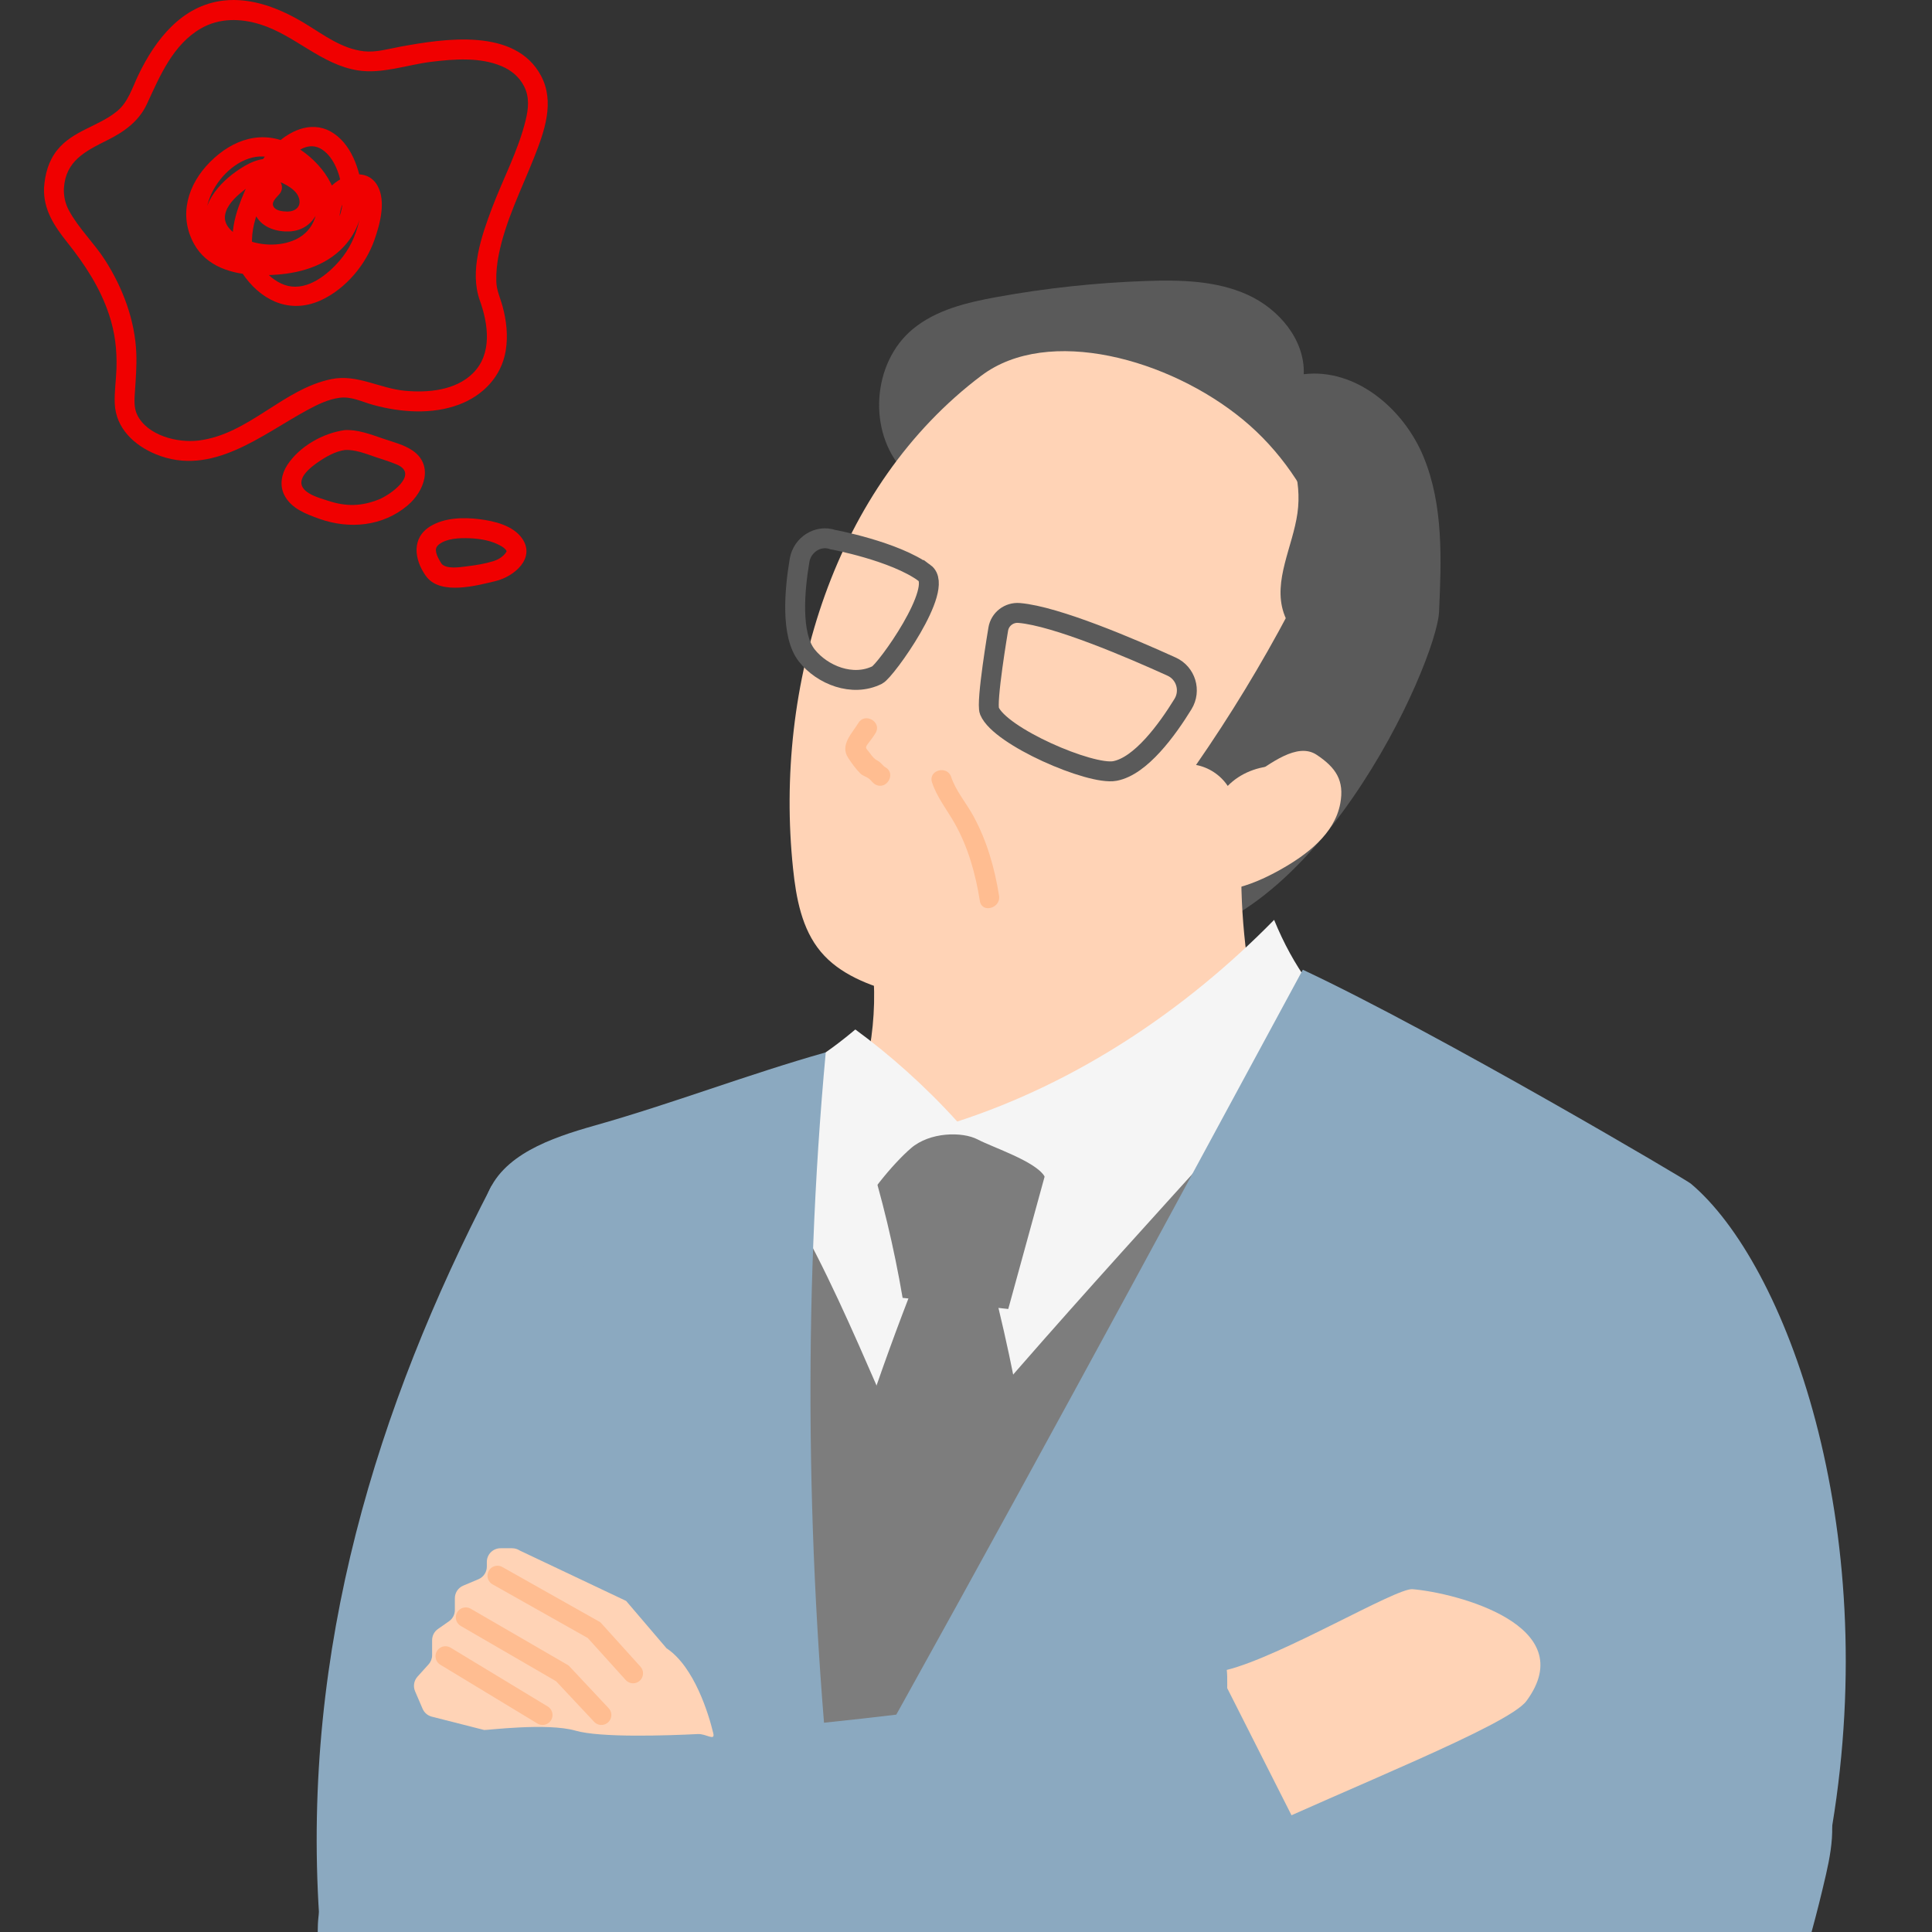
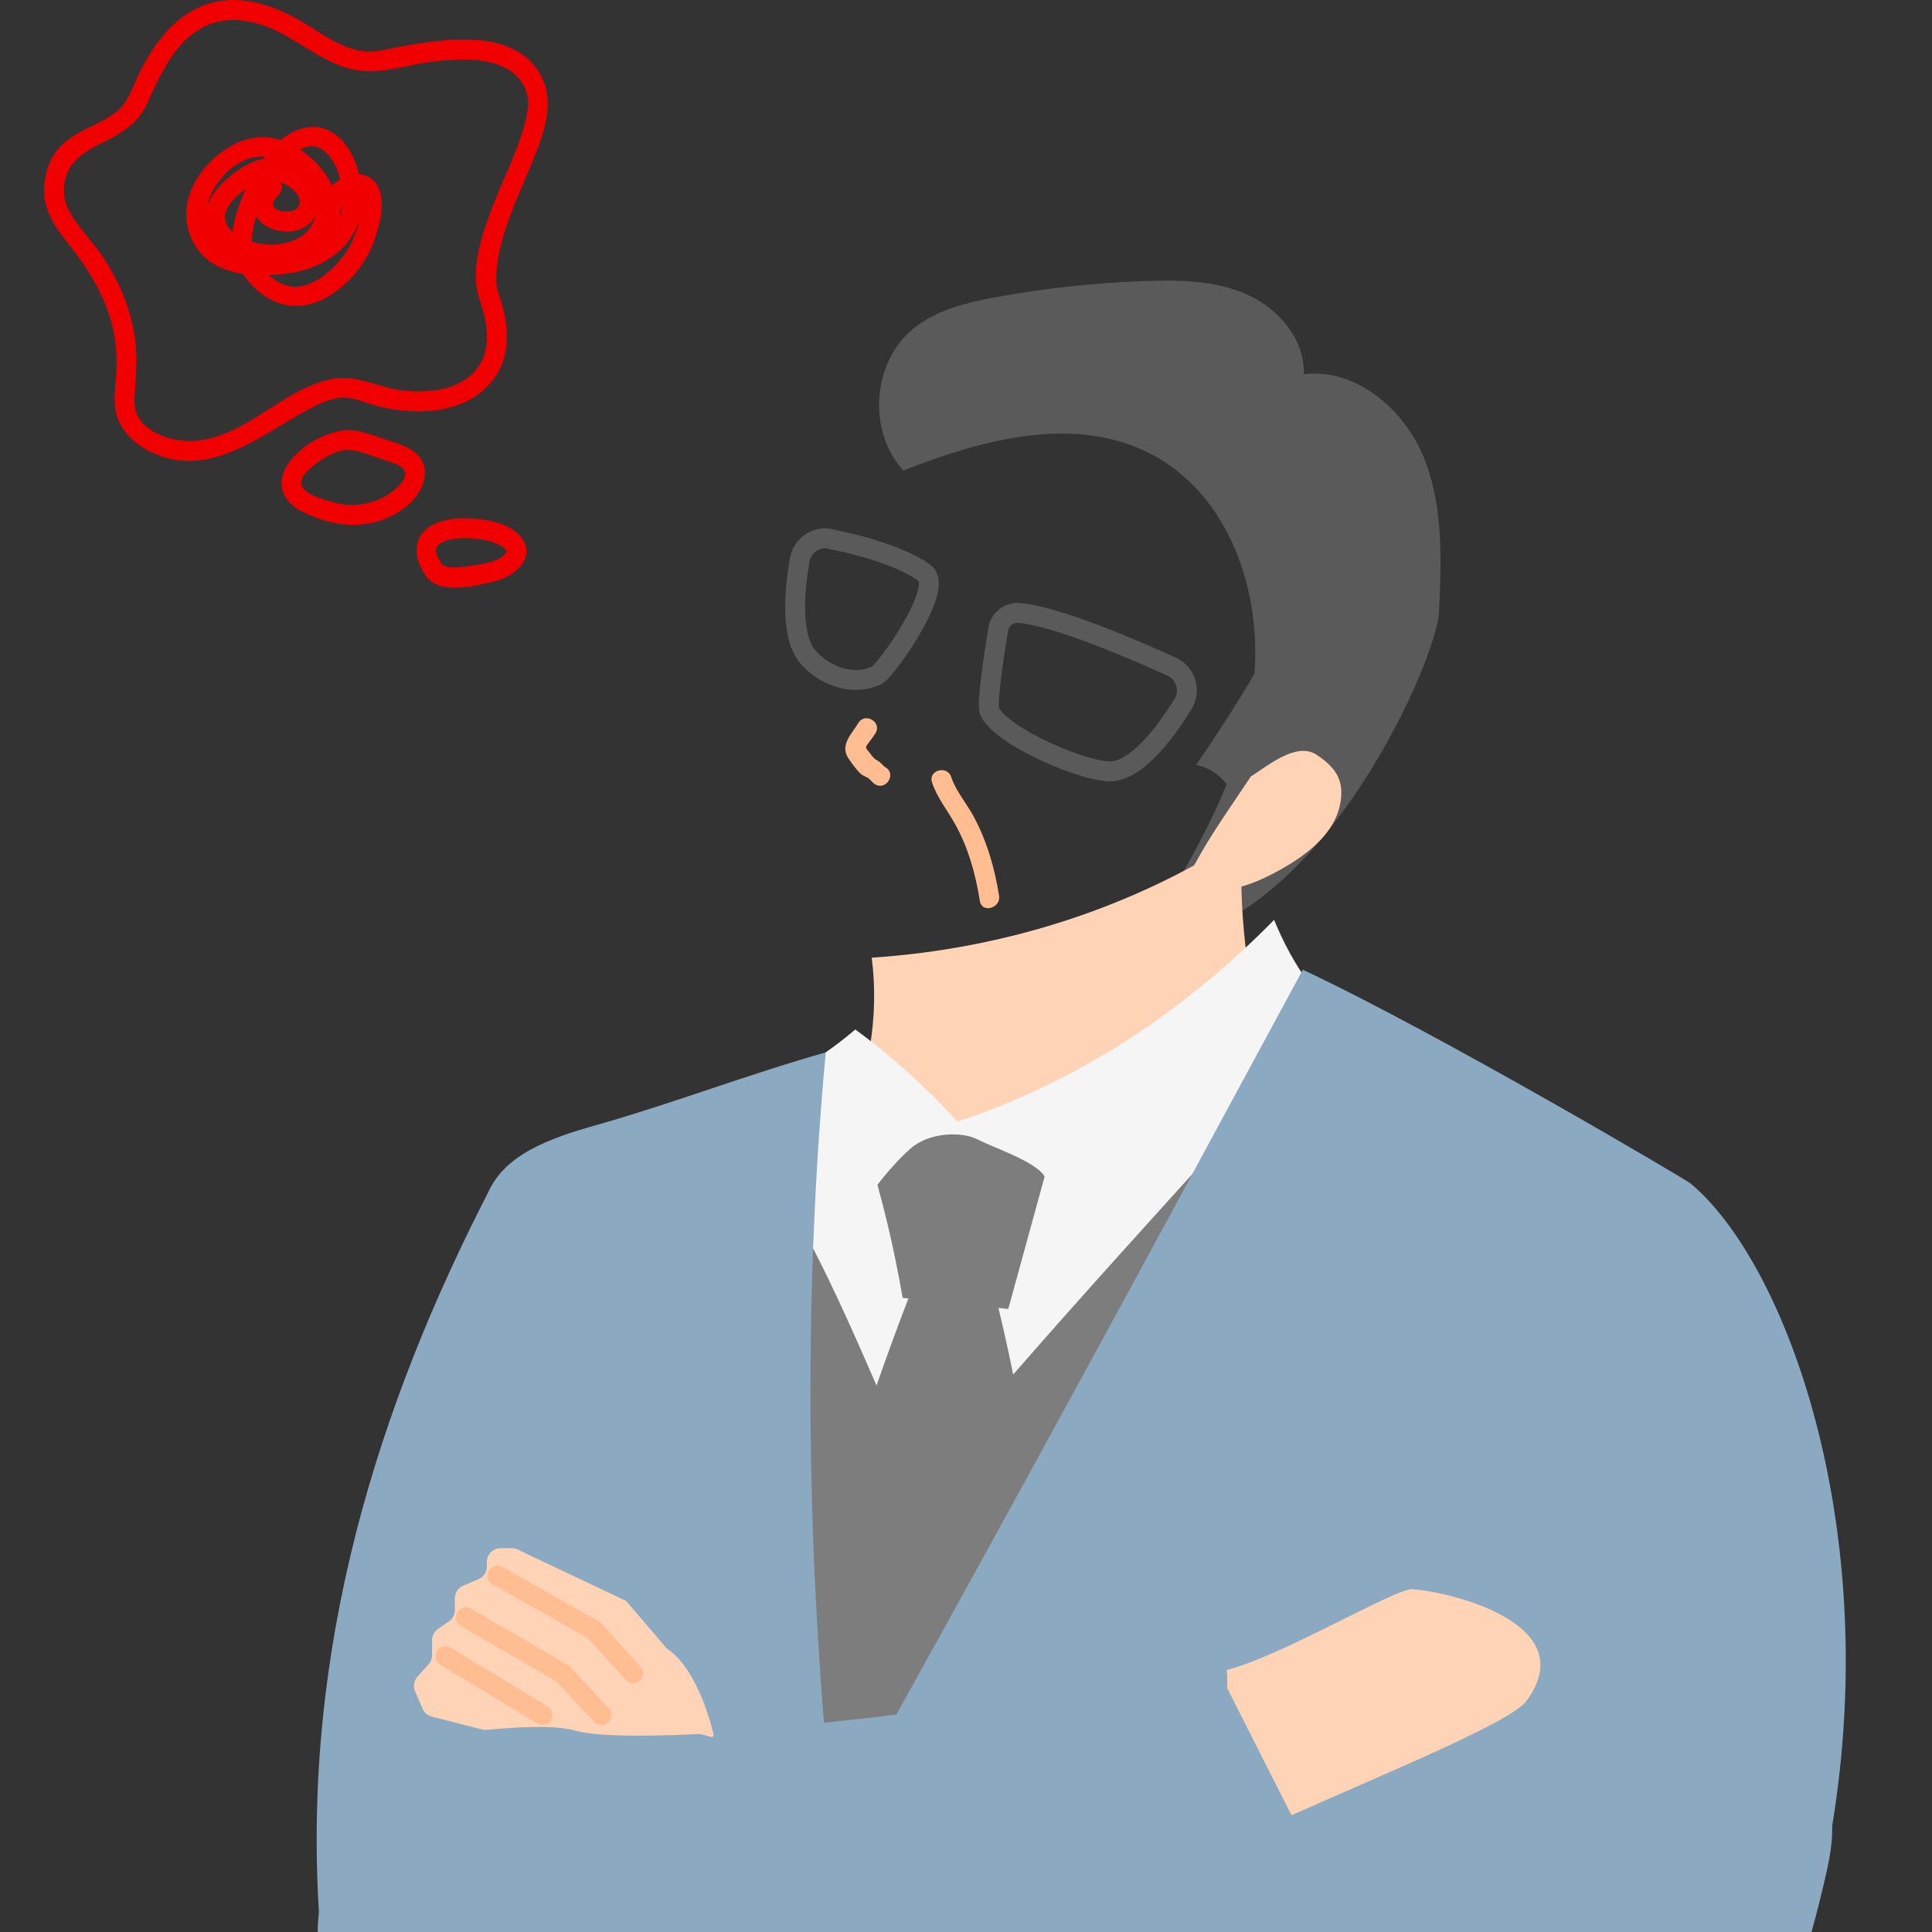
<svg xmlns="http://www.w3.org/2000/svg" width="200" height="200" viewBox="0 0 200 200" fill="none">
  <rect x="0" y="0" width="200" height="200" fill="#333333" stroke="none" />
  <mask id="mask0_1978_15006" style="mask-type:alpha" maskUnits="userSpaceOnUse" x="0" y="0" width="200" height="200">
    <rect width="200" height="200" fill="#D9D9D9" />
  </mask>
  <g mask="url(#mask0_1978_15006)">
</g>
  <g clip-path="url(#clip0_1978_15006)">
    <path d="M93.526 48.708C89.802 44.695 90.272 37.558 94.491 34.068C96.913 32.065 100.109 31.307 103.203 30.746C108.312 29.819 113.489 29.264 118.679 29.087C122.236 28.965 125.921 29.048 129.161 30.519C132.401 31.991 135.101 35.183 134.965 38.739C140.334 38.085 145.33 42.319 147.379 47.323C149.429 52.327 149.215 57.931 148.97 63.333C148.731 68.611 135.705 97.937 118.085 97.525C123.133 89.425 128.296 81.02 129.66 71.573C131.024 62.125 127.548 51.286 119.048 46.946C111.424 43.054 102.251 45.264 93.529 48.706L93.526 48.708Z" fill="#5A5A5A" />
-     <path d="M101.598 38.879C86.392 50.338 80.116 70.965 82.095 89.903C82.414 92.962 82.993 96.162 84.966 98.522C86.92 100.86 89.937 102.001 92.876 102.809C98.727 104.417 105.877 104.722 109.949 100.223C115.18 100.816 120.3 98.29 124.45 95.052C132.26 88.959 137.872 79.868 138.958 70.025C140.044 60.181 136.31 49.738 128.669 43.438C121.029 37.137 108.494 33.685 101.6 38.881L101.598 38.879Z" fill="#FFD3B6" />
    <path d="M90.241 99.138C91.853 111.62 85.604 124.777 74.909 131.414C83.594 142.007 97.494 148.102 111.171 147.314C124.845 146.527 137.955 138.879 145.369 127.36C143.444 128.038 141.239 127.339 139.658 126.049C138.077 124.757 137.009 122.951 136.061 121.144C130.525 110.587 127.918 98.516 128.598 86.618C117.358 93.899 104.208 98.207 90.241 99.141V99.138Z" fill="#FFD3B6" />
    <path d="M131.463 43.7C133.711 46.226 134.783 49.763 134.313 53.112C133.825 56.601 131.776 60.093 132.885 63.438C133.518 65.344 135.113 66.809 136.902 67.722C138.691 68.636 140.68 69.068 142.644 69.491C143.225 60.303 139.824 50.929 131.465 43.7H131.463Z" fill="#5A5A5A" />
    <path d="M133.48 63.29C130.58 68.776 127.35 74.089 123.813 79.188C125.137 79.433 126.349 80.235 127.093 81.358C129.704 78.685 134.481 78.57 137.216 81.115C140.104 76.536 142.101 71.398 143.065 66.07C139.29 65.691 135.617 64.31 133.478 63.29H133.48Z" fill="#5A5A5A" />
    <path d="M129.479 80.396C131.487 79.069 134.29 76.803 136.295 78.135C138.3 79.464 139.186 80.808 138.745 83.174C138.158 86.329 135.281 88.498 132.478 90.064C129.444 91.76 125.656 93.129 122.602 91.469C125.034 86.838 126.043 85.523 129.479 80.396Z" fill="#FFD3B6" />
    <path d="M105.506 63.454C104.459 63.365 103.515 64.085 103.34 65.121C103.34 65.121 102.056 72.698 102.427 73.6C103.515 76.241 112.882 80.278 115.403 79.814C118.082 79.322 120.829 75.542 122.462 72.885C123.313 71.498 122.763 69.678 121.281 69.007C117.167 67.137 109.345 63.78 105.506 63.454Z" stroke="#5A5A5A" stroke-width="2.061" stroke-miterlimit="10" />
    <path d="M95.717 59.318C97.829 60.87 91.687 69.439 90.809 69.876C88.252 71.148 85.117 69.872 83.526 67.865C81.834 65.73 82.252 61.078 82.772 58.003C83.043 56.397 84.676 55.33 86.213 55.859C86.213 55.859 92.609 57.038 95.715 59.32L95.717 59.318Z" stroke="#5A5A5A" stroke-width="2.061" stroke-miterlimit="10" />
    <path d="M122.601 170.381L122.038 169.806C128.015 149.744 133.992 129.683 139.969 109.621C135.643 109.149 131.403 107.902 127.512 105.956C124.464 108.281 121.296 110.449 118.023 112.446C113.883 114.973 109.47 117.267 104.67 117.966C99.474 118.722 94.219 117.566 88.986 117.152C86.296 116.939 83.522 116.935 80.987 117.857C78.734 118.675 76.688 120.348 75.824 122.554L73.378 120.052C76.274 143.038 79.169 166.026 82.065 189.013C93.089 181.263 108.182 179.707 120.554 185.045C120.078 181.882 123.209 169.326 122.601 170.375V170.381Z" fill="#F5F5F5" />
    <path d="M88.857 74.845C88.212 75.915 86.936 77.106 87.792 78.44C88.128 78.961 88.608 79.619 89.051 80.06C89.321 80.328 89.659 80.385 89.943 80.596C90.195 80.785 90.316 81.041 90.613 81.206C91.773 81.853 92.812 80.072 91.654 79.427C91.396 79.283 91.225 78.965 90.945 78.809C90.463 78.539 90.349 78.366 89.999 77.896C89.698 77.492 89.498 77.453 89.822 77.028C90.106 76.657 90.395 76.284 90.638 75.884C91.324 74.746 89.543 73.708 88.859 74.843L88.857 74.845Z" fill="#FFBD91" />
    <path d="M89.74 118.937C91.315 123.986 92.551 129.141 93.438 134.355C97.084 134.738 100.73 135.122 104.375 135.505C105.971 129.699 107.566 123.893 109.128 118.197C106.863 117.818 104.596 117.44 102.331 117.061C100.447 116.746 98.489 116.435 96.651 116.948C94.081 117.663 92.222 119.833 89.742 118.939L89.74 118.937Z" fill="#7D7D7D" />
    <path d="M96.482 80.987C96.981 82.519 98.018 83.803 98.803 85.188C100.221 87.69 100.985 90.439 101.435 93.269C101.643 94.576 103.628 94.021 103.422 92.721C102.966 89.852 102.166 87.053 100.775 84.493C100.05 83.157 98.933 81.855 98.469 80.439C98.059 79.184 96.068 79.722 96.482 80.987Z" fill="#FFBD91" />
    <path d="M131.894 95.227C122.646 104.656 111.393 112.106 99.093 116.101C95.779 112.428 92.048 109.134 88.543 106.571C82.529 111.661 75.175 115.155 67.43 116.599C67.922 116.719 68.415 116.839 68.648 117.193C74.369 124.481 78.701 132.853 81.346 141.733C83.734 136.583 86.123 131.432 88.512 126.28C89.59 123.957 92.37 120.53 94.307 118.858C96.245 117.187 99.604 117.117 101.212 117.958C102.819 118.799 107.151 120.204 108.11 121.746C111.393 127.02 114.676 132.296 117.599 137.321C125.729 127.517 133.145 117.119 139.365 106.274C136.523 103.407 133.959 100.264 131.896 95.227H131.894Z" fill="#F5F5F5" />
    <path d="M94.833 132.385C87.213 151.678 81.76 171.824 78.606 192.325C89.746 192.183 100.896 192.69 111.976 193.842C108.615 187.416 108.703 179.825 108.448 172.578C107.976 159.225 106.065 145.925 102.759 132.98C100.163 134.139 96.933 133.722 94.831 132.387L94.833 132.385Z" fill="#7D7D7D" />
    <path d="M76.247 116.62C84.794 127.539 89.374 141.065 95.293 153.605C108.036 138.085 123.891 121.22 137.312 106.146C141.799 109.633 146.288 113.12 150.775 116.608C142.296 139.132 133.788 161.748 128.52 185.233C109.355 185.676 90.188 186.121 71.022 186.564C71.434 163.648 70.262 140.705 67.519 117.951C70.695 117.502 73.871 117.051 76.247 116.622V116.62Z" fill="#7D7D7D" />
    <path d="M134.868 100.383C119.192 129.38 103.518 158.378 87.36 187.218C87.117 187.531 86.873 187.844 86.216 188.201C83.483 161.991 83.079 134.749 85.482 108.941C77.455 111.208 69.594 114.248 61.564 116.515C57.026 117.797 51.919 119.561 50.394 123.835C51.63 148.114 51.844 174.466 51.035 198.763C90.474 199.046 129.915 198.481 169.355 198.763C168.59 173.638 170.587 147.255 175.01 122.514C174.975 122.374 148.922 106.976 134.866 100.385L134.868 100.383Z" fill="#8BA9C0" />
    <path d="M50.86 122.805C39.052 145.589 31.233 170.631 33.042 198.384C43.988 198.384 52.745 197.881 63.656 198.761C63.617 181.744 63.37 164.419 63.331 147.403C63.308 138.083 60.6 127.702 54.4 120.575C52.329 121.568 52.387 121.902 50.86 122.805Z" fill="#8BA9C0" />
    <path d="M175.012 122.512C184.859 130.756 194.822 157.832 189.668 189.017C187.574 201.69 168.753 196.779 156.37 198.03C157.936 182.014 159.507 165.971 162.497 150.159C164.41 140.047 167.168 129.54 175.01 122.515L175.012 122.512Z" fill="#8BA9C0" />
    <path d="M4.557 19.483C4.489 21.702 5.612 23.39 6.939 25.06C8.778 27.372 10.344 29.738 11.288 32.566C11.906 34.419 12.117 36.22 12.057 38.166C12.02 39.371 11.824 40.587 11.88 41.793C11.995 44.334 13.891 46.107 16.15 47.032C21.944 49.404 27.067 45.01 31.869 42.418C32.885 41.869 33.986 41.331 35.146 41.179C36.404 41.014 37.483 41.608 38.666 41.927C41.498 42.696 44.714 42.931 47.51 41.884C49.998 40.952 51.91 38.98 52.352 36.305C52.603 34.777 52.434 33.219 52.032 31.731C51.793 30.845 51.401 30.06 51.377 29.132C51.352 28.205 51.447 27.284 51.628 26.375C52.335 22.826 54.005 19.563 55.324 16.22C56.366 13.582 57.442 10.559 56.018 7.865C53.355 2.828 45.985 4 41.426 4.835C40.2 5.06 38.924 5.449 37.669 5.307C35.342 5.041 33.479 3.584 31.544 2.416C29.048 0.905 26.101 -0.284 23.127 0.06C18.827 0.559 16.084 4.103 14.328 7.754C13.701 9.058 13.281 10.554 12.127 11.505C10.202 13.089 7.566 13.502 5.94 15.513C5.016 16.657 4.648 18.034 4.557 19.483C4.474 20.808 6.537 20.802 6.618 19.483C6.791 16.657 8.833 15.649 11.103 14.516C12.848 13.644 14.371 12.574 15.21 10.763C16.554 7.861 17.902 4.608 20.814 2.937C22.723 1.84 24.916 1.888 26.97 2.535C30.561 3.667 33.269 6.696 37.061 7.29C39.54 7.677 42.154 6.709 44.612 6.404C46.978 6.111 49.691 5.897 51.941 6.855C52.92 7.271 53.745 7.953 54.239 8.906C54.839 10.064 54.705 11.27 54.402 12.498C53.633 15.61 52.086 18.495 50.952 21.482C49.819 24.468 48.59 28.077 49.67 31.099C50.548 33.549 50.987 36.636 48.945 38.648C47.137 40.429 44.285 40.676 41.89 40.449C39.312 40.206 36.964 38.716 34.347 39.237C29.316 40.241 25.758 44.959 20.571 45.602C18.399 45.872 15.264 45.103 14.204 42.947C13.829 42.185 13.92 41.286 13.974 40.464C14.058 39.178 14.159 37.9 14.112 36.61C13.986 33.19 12.729 29.827 10.892 26.952C9.749 25.161 8.135 23.648 7.129 21.774C6.742 21.051 6.589 20.299 6.614 19.483C6.655 18.155 4.594 18.157 4.553 19.483H4.557Z" fill="#F00000" />
    <path d="M35.695 44.526C33.448 44.823 30.998 46.212 29.745 48.129C29.143 49.05 28.92 50.217 29.425 51.233C30.122 52.638 31.68 53.217 33.067 53.71C36.163 54.81 39.613 54.497 42.185 52.331C43.91 50.878 44.936 48.182 42.719 46.645C41.853 46.045 40.643 45.746 39.644 45.402C38.419 44.981 37.012 44.444 35.695 44.526C34.378 44.608 34.367 46.672 35.695 46.587C36.758 46.519 37.898 46.985 38.889 47.319C39.606 47.56 40.371 47.791 41.07 48.083C43.438 49.079 40.388 51.241 39.203 51.709C37.372 52.43 35.818 52.451 33.937 51.832C33.125 51.564 31.103 51.059 31.2 49.885C31.268 49.05 32.294 48.281 32.916 47.848C33.712 47.296 34.714 46.717 35.695 46.587C36.991 46.416 37.008 44.353 35.695 44.526Z" fill="#F00000" />
    <path d="M44.209 59.777C45.732 61.608 49.363 60.618 51.297 60.154C53.23 59.691 55.449 57.793 54.069 55.769C53.127 54.386 51.144 53.932 49.594 53.741C47.947 53.537 46.002 53.588 44.545 54.483C42.583 55.688 42.879 57.892 44.048 59.569C44.8 60.649 46.589 59.621 45.827 58.528C45.493 58.048 45.136 57.444 45.124 56.948C45.118 56.731 45.227 56.525 45.441 56.358C46.255 55.727 47.56 55.68 48.588 55.719C49.701 55.76 50.911 55.96 51.878 56.529C52.104 56.663 52.104 56.661 52.286 56.834C52.416 56.958 52.399 56.968 52.434 57.048C52.471 57.133 52.449 57.077 52.449 57.08C52.486 57.005 52.343 57.248 52.302 57.298C51.991 57.675 51.556 57.941 51.097 58.085C50.229 58.353 49.279 58.512 48.378 58.619C47.661 58.706 46.206 58.971 45.666 58.322C44.817 57.302 43.366 58.765 44.209 59.779V59.777Z" fill="#F00000" />
    <path d="M27.479 18.625C26.506 19.784 25.661 20.973 26.564 22.461C27.252 23.594 28.687 24.013 29.95 23.959C32.792 23.84 34.045 20.651 32.145 18.539C31.265 17.562 29.678 16.748 28.39 16.496C26.922 16.208 25.597 16.939 24.433 17.76C22.326 19.241 20.096 21.991 21.865 24.575C24.944 29.073 33.985 28.11 34.839 22.273C35.284 19.221 32.759 16.278 30.193 14.963C27.124 13.392 24.099 14.417 21.762 16.752C19.424 19.087 18.466 22.294 20.078 25.235C21.391 27.628 24.062 28.396 26.622 28.473C29.293 28.553 32.184 28.157 34.408 26.566C36.632 24.975 37.772 22.479 37.502 19.829C37.271 17.56 36.347 14.792 34.227 13.615C32.135 12.457 29.835 13.594 28.33 15.157C26.654 16.898 25.476 19.169 24.686 21.439C23.804 23.976 23.724 26.513 25.403 28.732C27.382 31.348 30.29 32.492 33.353 31.02C35.807 29.841 37.831 27.438 38.74 24.893C39.321 23.265 39.991 20.845 39.08 19.225C37.823 16.987 34.544 18.306 33.637 20.165C33.116 21.235 33.05 22.461 33.06 23.631C33.07 24.957 35.131 24.961 35.121 23.631C35.115 22.881 35.107 22.086 35.362 21.37C35.486 21.022 35.659 20.709 35.958 20.482C36.174 20.317 36.821 19.979 37.108 20.122C37.819 20.474 37.308 22.337 37.163 22.945C36.803 24.458 36.174 25.804 35.148 26.993C33.895 28.444 31.883 30.064 29.824 29.6C27.879 29.161 26.047 26.834 26.081 24.856C26.11 23.341 26.657 21.82 27.293 20.462C28.13 18.671 30.956 13.506 33.586 15.655C34.791 16.64 35.337 18.555 35.461 20.043C35.608 21.797 34.929 23.508 33.559 24.631C32.188 25.754 30.208 26.263 28.392 26.373C26.576 26.482 24.682 26.517 23.157 25.577C18.942 22.978 22.827 16.453 26.823 16.204C29.041 16.066 31.261 17.879 32.302 19.715C33.342 21.552 32.598 23.848 30.636 24.777C28.942 25.581 26.714 25.459 25.055 24.621C24.165 24.171 23.118 23.38 23.299 22.261C23.462 21.257 24.373 20.396 25.127 19.794C25.935 19.151 27.062 18.285 28.149 18.553C29.033 18.774 30.459 19.425 30.863 20.291C31.319 21.265 30.677 21.925 29.699 21.898C29.299 21.888 28.689 21.836 28.406 21.515C27.949 20.993 28.598 20.48 28.934 20.08C29.781 19.07 28.33 17.605 27.477 18.623L27.479 18.625Z" fill="#F00000" />
    <path d="M189.032 194.023C188.574 196.026 188.075 198.019 187.533 200H87.999C88.098 199.608 88.203 199.219 88.316 198.831C90.328 191.909 94.549 185.534 98.772 179.159C109.365 181.735 120.165 182.572 131.053 182.69C139.992 182.784 148.99 182.397 157.987 182.086C161.746 181.958 165.503 181.843 169.256 181.781C172.595 181.729 175.928 181.719 179.254 181.781C182.56 181.843 186.319 182.199 188.327 184.827C189.258 186.047 189.621 187.508 189.666 189.042V189.048C189.714 190.693 189.398 192.42 189.032 194.023Z" fill="#8BA9C0" />
    <path d="M126.993 172.871C132.616 171.48 144.518 164.369 146.218 164.511C150.726 164.889 163.797 168.254 158.012 176.09C156.15 178.613 139.574 185.086 127.983 190.503C125.501 191.663 127.375 175.789 126.993 172.871Z" fill="#FFD3B6" />
    <path d="M139.812 200H32.891C32.889 199.466 32.913 198.932 32.971 198.401C32.986 198.273 33 198.145 33.019 198.019C33.742 192.661 37.431 189.058 41.145 186.504C44.387 184.274 47.856 182.844 51.431 181.898C55.393 180.849 59.486 180.391 63.548 180.097C67.031 179.841 70.494 179.707 73.831 179.419C78.027 179.056 81.838 178.693 85.302 178.335C88 178.054 90.488 177.776 92.784 177.5C121.784 174.023 120.259 170.997 124.958 170.637C126.732 174.151 128.911 178.458 131.052 182.689C134.42 189.347 137.693 195.812 139.146 198.685C139.457 199.297 139.684 199.746 139.812 200Z" fill="#8BA9C0" />
    <path d="M69.006 170.637L64.816 165.727L53.806 160.511C53.573 160.356 53.301 160.274 53.021 160.274H51.813C51.03 160.274 50.397 160.909 50.397 161.69V162.174C50.397 162.743 50.055 163.258 49.532 163.479L47.953 164.145C47.427 164.365 47.087 164.88 47.087 165.449V166.669C47.087 167.131 46.863 167.566 46.483 167.83L45.336 168.633C44.956 168.899 44.732 169.332 44.732 169.794V171.342C44.732 171.692 44.602 172.03 44.369 172.29L43.217 173.57C42.848 173.98 42.751 174.569 42.967 175.076L43.748 176.894C43.922 177.298 44.274 177.599 44.701 177.708L50.119 179.087C50.3 179.134 56.624 178.306 59.583 179.159C62.174 179.905 69.087 179.666 72.236 179.509C73.124 179.466 74.045 180.284 73.837 179.419C73.365 177.455 71.883 172.549 69.012 170.637H69.006Z" fill="#FFD3B6" />
    <path d="M65.536 173.223L61.5 168.753L51.496 163.114" stroke="#FFBD91" stroke-width="2.061" stroke-miterlimit="10" stroke-linecap="round" />
    <path d="M62.256 177.537L58.211 173.224L48.217 167.428" stroke="#FFBD91" stroke-width="2.061" stroke-miterlimit="10" stroke-linecap="round" />
    <path d="M56.167 177.537L46.113 171.449" stroke="#FFBD91" stroke-width="2.061" stroke-miterlimit="10" stroke-linecap="round" />
  </g>
  <defs>
    <clipPath id="clip0_1978_15006">
      <rect width="186.519" height="200" fill="white" transform="translate(4.555)" />
    </clipPath>
  </defs>
</svg>